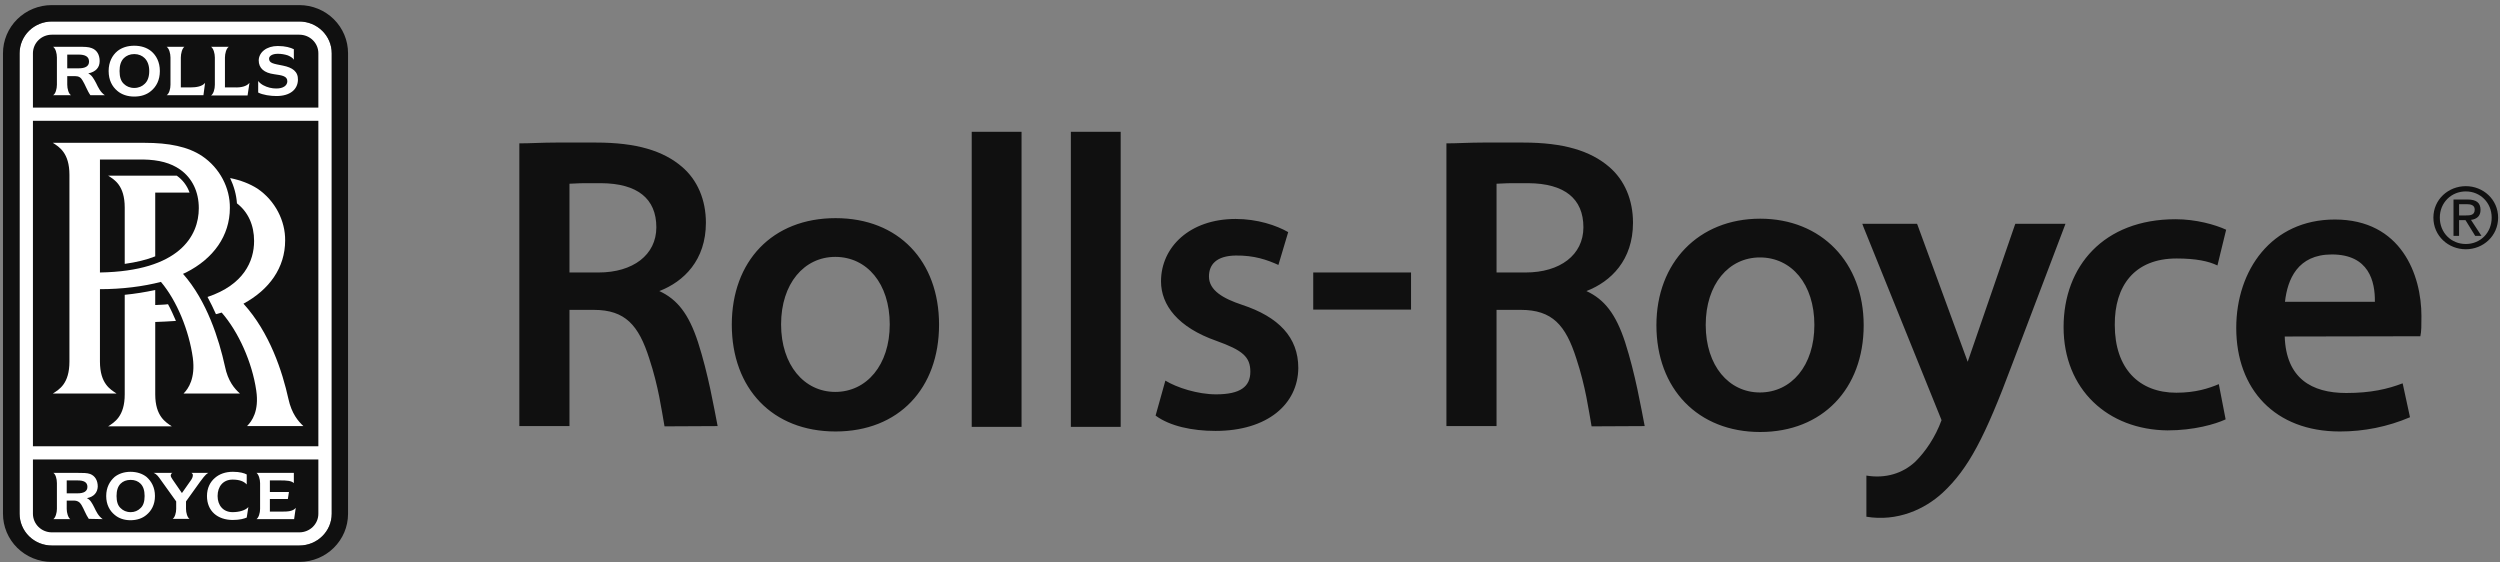
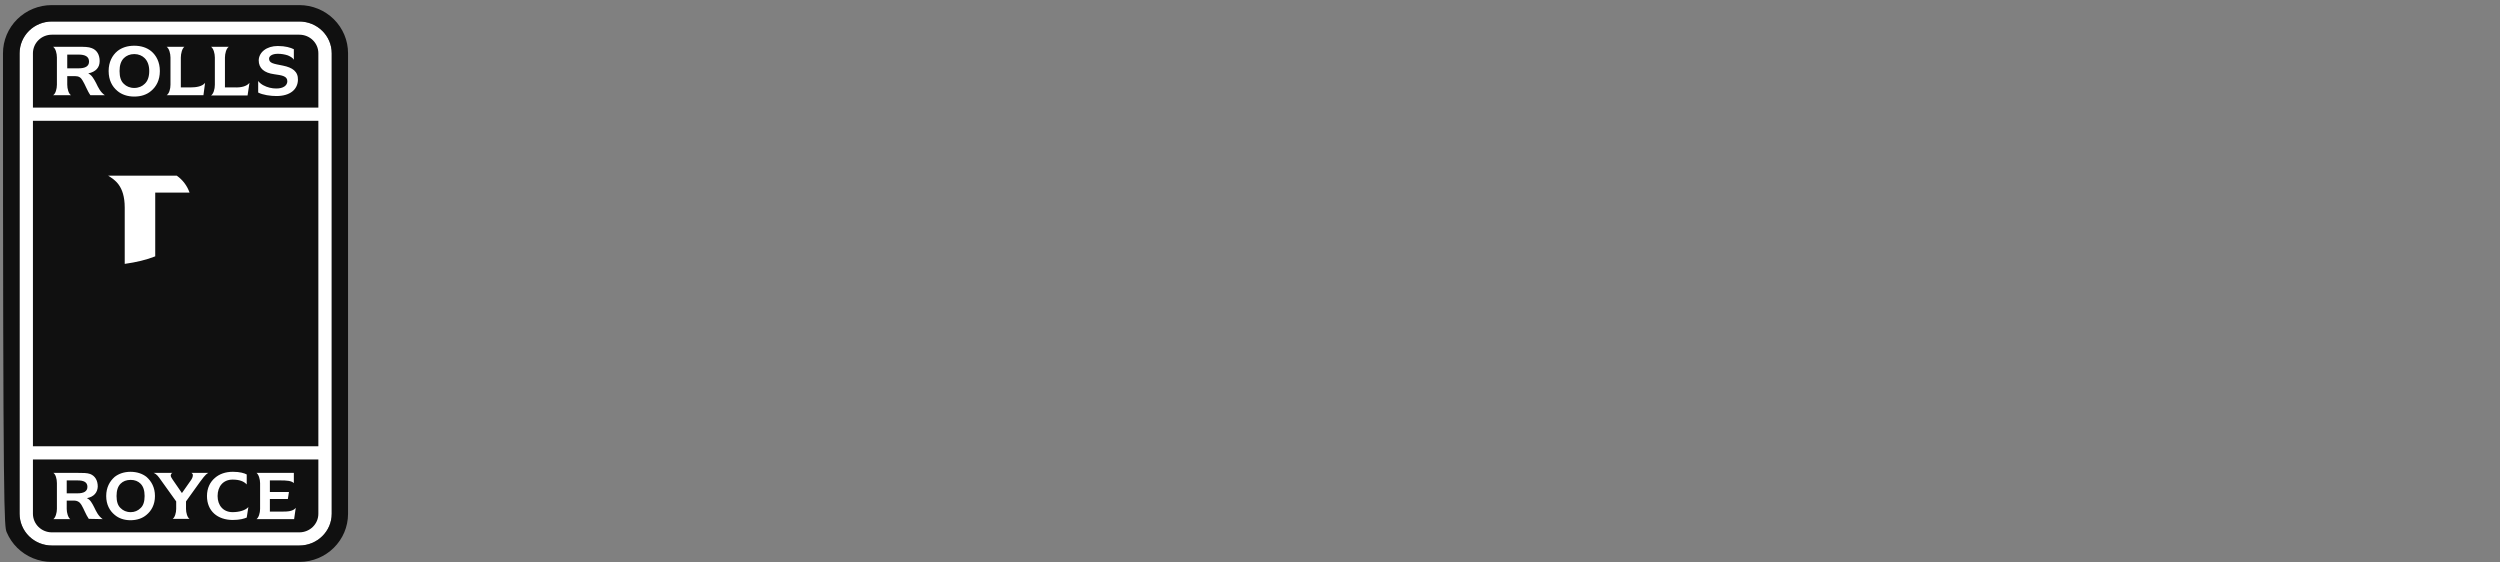
<svg xmlns="http://www.w3.org/2000/svg" width="449" height="101" viewBox="0 0 449 101" fill="none">
  <rect x="0" y="0" width="449" height="101" fill="#808080" stroke="none" />
-   <path d="M174.962 76.669H183.47V23.671H174.519V76.669H174.962ZM192.767 76.669H201.274V23.671H192.326V76.669H192.767ZM335.204 92.803C340.73 93.718 345.671 91.497 348.947 88.456C353.543 84.157 356.477 78.555 361.373 65.461L370.761 40.725L370.958 40.194H361.959L361.862 40.433L353.399 64.974L344.398 40.433L344.297 40.194H334.471L334.664 40.725L348.703 75.459C347.578 78.554 345.769 81.158 344.007 82.9C341.755 85.025 338.627 85.989 335.204 85.414V92.803Z" fill="#101010" />
-   <path d="M316.129 39.276C305.074 39.276 297.491 47.151 297.491 58.407C297.491 69.856 304.978 77.587 316.129 77.587C327.279 77.587 334.717 69.856 334.717 58.407C334.716 47.151 327.135 39.276 316.129 39.276ZM316.08 70.487C310.504 70.487 306.347 65.698 306.347 58.359C306.347 51.016 310.503 46.235 316.08 46.235C321.753 46.235 325.862 51.016 325.862 58.359C325.862 65.698 321.704 70.487 316.08 70.487ZM150.066 39.178C138.716 39.178 131.43 46.91 131.43 58.311C131.43 69.76 138.716 77.493 150.066 77.493C161.413 77.493 168.654 69.76 168.654 58.311C168.654 46.91 161.413 39.178 150.066 39.178ZM150.015 70.388C144.438 70.388 140.282 65.557 140.282 58.263C140.282 50.918 144.438 46.136 150.015 46.136C155.691 46.136 159.798 50.918 159.798 58.263C159.798 65.557 155.639 70.388 150.015 70.388ZM235.857 48.938H253.421V55.606H235.857V48.938ZM125.361 61.451C127.221 67.246 128.199 73.046 128.887 76.525L119.348 76.573C118.808 73.578 118.27 69.421 116.609 64.397C114.701 58.405 112.304 55.652 106.63 55.652H102.276V76.522H93.274V25.749C95.183 25.749 97.431 25.604 99.83 25.604H107.068C114.355 25.604 119.15 27.1 122.477 29.953C125.263 32.317 126.78 35.894 126.78 40.001C126.78 46.717 122.82 50.58 118.417 52.274C121.646 53.768 123.7 56.378 125.361 61.451ZM107.998 32.9H105.017C103.744 32.9 102.911 32.997 102.276 32.997V48.937H107.509C113.673 48.937 117.879 45.796 117.879 40.821C117.88 35.653 114.454 32.95 107.998 32.9ZM291.867 61.451C293.723 67.246 294.702 73.046 295.388 76.525L285.849 76.573C285.31 73.578 284.772 69.421 283.109 64.397C281.199 58.405 278.805 55.652 273.132 55.652H268.779V76.522H259.777V25.749C261.685 25.749 263.935 25.604 266.331 25.604H273.573C280.861 25.604 285.651 27.1 288.981 29.953C291.771 32.317 293.286 35.894 293.286 40.001C293.286 46.717 289.322 50.58 284.921 52.274C288.152 53.768 290.203 56.378 291.867 61.451ZM274.5 32.9H271.519C270.247 32.9 269.415 32.997 268.78 32.997V48.937H274.013C280.177 48.937 284.38 45.796 284.38 40.821C284.38 35.653 280.957 32.95 274.5 32.9ZM209.299 68.36C211.352 69.618 215.119 70.824 218.398 70.824C222.801 70.824 224.561 69.422 224.561 66.764C224.561 64.06 223.142 62.902 218.448 61.211C211.549 58.794 208.518 54.783 208.518 50.532C208.518 44.4 213.654 39.324 221.921 39.324C225.834 39.324 229.257 40.481 231.361 41.69L229.601 47.585C227.598 46.669 225.25 45.846 221.923 45.894C218.499 45.943 217.129 47.488 217.129 49.661C217.129 52.176 219.722 53.625 223.048 54.736C229.651 56.908 233.174 60.581 233.174 66.089C233.126 72.609 227.598 77.392 218.302 77.392C214.097 77.392 210.085 76.524 207.543 74.64L209.299 68.36ZM399.722 75.317C397.865 76.19 393.998 77.297 389.302 77.297C378.591 77.201 370.619 69.955 370.619 58.743C370.619 47.826 377.806 39.373 390.724 39.373C394.389 39.373 397.815 40.338 399.817 41.256L398.251 47.681C396.689 46.909 394.388 46.424 390.915 46.424C383.334 46.424 379.764 51.354 379.814 58.359C379.814 66.186 384.166 70.532 390.868 70.532C394.292 70.532 396.689 69.76 398.499 68.989L399.722 75.317ZM410.336 60.438C410.582 67.92 415.131 70.583 421.389 70.583C425.841 70.583 428.874 69.856 431.516 68.844L432.835 74.935C428.853 76.635 424.558 77.506 420.219 77.494C408.576 77.494 401.63 69.909 401.63 58.894C401.63 48.552 407.937 39.425 419.336 39.425C431.274 39.425 434.89 49.376 434.89 56.766C434.89 58.362 434.89 59.569 434.694 60.39L410.336 60.438ZM426.528 54.204C426.577 50.58 425.497 45.7 418.797 45.7C412.636 45.7 410.828 50.194 410.382 54.204H426.528Z" fill="#101010" />
  <path d="M3.519 9.566C3.522 8.055 4.131 6.606 5.213 5.537C6.294 4.468 7.761 3.866 9.291 3.862H53.755C56.983 3.862 59.575 6.426 59.575 9.566V92.272C59.575 95.418 56.982 97.974 53.755 97.974H9.292C7.762 97.972 6.295 97.37 5.213 96.301C4.131 95.233 3.522 93.784 3.52 92.272L3.519 9.566Z" fill="white" />
  <path d="M5.915 19.321V9.566C5.917 8.682 6.273 7.835 6.906 7.21C7.539 6.585 8.396 6.234 9.291 6.231H53.755C55.663 6.231 57.177 7.729 57.177 9.566V19.321H5.915ZM5.915 21.691H57.177V80.148H5.915V21.691Z" fill="#101010" />
-   <path d="M3.518 9.566C3.521 8.055 4.13 6.606 5.212 5.537C6.294 4.468 7.761 3.866 9.291 3.862H53.754C56.983 3.862 59.575 6.426 59.575 9.566V92.272C59.575 95.418 56.982 97.974 53.754 97.974H9.292C7.762 97.972 6.295 97.37 5.213 96.301C4.131 95.233 3.522 93.784 3.519 92.272L3.518 9.566ZM62.509 9.566C62.511 8.43 62.285 7.305 61.846 6.255C61.406 5.206 60.762 4.252 59.949 3.449C59.136 2.645 58.17 2.008 57.107 1.574C56.045 1.139 54.906 0.916 53.756 0.917H9.292C8.142 0.916 7.003 1.139 5.94 1.573C4.877 2.008 3.911 2.645 3.098 3.448C2.285 4.251 1.64 5.205 1.2 6.255C0.761 7.305 0.535 8.43 0.536 9.566V92.272C0.535 93.408 0.761 94.533 1.2 95.583C1.64 96.632 2.285 97.586 3.098 98.389C3.912 99.192 4.877 99.829 5.94 100.262C7.003 100.696 8.142 100.919 9.292 100.917H53.756C58.596 100.917 62.509 97.054 62.509 92.272V9.566Z" fill="#101010" />
+   <path d="M3.518 9.566C3.521 8.055 4.13 6.606 5.212 5.537C6.294 4.468 7.761 3.866 9.291 3.862H53.754C56.983 3.862 59.575 6.426 59.575 9.566V92.272C59.575 95.418 56.982 97.974 53.754 97.974H9.292C7.762 97.972 6.295 97.37 5.213 96.301C4.131 95.233 3.522 93.784 3.519 92.272L3.518 9.566ZM62.509 9.566C62.511 8.43 62.285 7.305 61.846 6.255C61.406 5.206 60.762 4.252 59.949 3.449C59.136 2.645 58.17 2.008 57.107 1.574C56.045 1.139 54.906 0.916 53.756 0.917H9.292C8.142 0.916 7.003 1.139 5.94 1.573C4.877 2.008 3.911 2.645 3.098 3.448C2.285 4.251 1.64 5.205 1.2 6.255C0.761 7.305 0.535 8.43 0.536 9.566C0.535 93.408 0.761 94.533 1.2 95.583C1.64 96.632 2.285 97.586 3.098 98.389C3.912 99.192 4.877 99.829 5.94 100.262C7.003 100.696 8.142 100.919 9.292 100.917H53.756C58.596 100.917 62.509 97.054 62.509 92.272V9.566Z" fill="#101010" />
  <path d="M5.915 82.515V92.272C5.917 93.156 6.273 94.004 6.906 94.629C7.539 95.254 8.396 95.606 9.291 95.609H53.755C55.663 95.609 57.177 94.109 57.177 92.272V82.515H5.915Z" fill="#101010" />
-   <path d="M27.88 70.825V57.828C29.119 57.788 30.358 57.723 31.596 57.636C31.157 56.621 30.713 55.606 30.176 54.638C29.44 54.736 28.661 54.736 27.878 54.783V52.079C26.072 52.476 24.242 52.766 22.401 52.947V70.824C22.401 74.785 20.542 75.85 19.415 76.572H30.862C29.788 75.849 27.88 74.786 27.88 70.825ZM54.49 76.525C53.559 75.655 52.383 74.304 51.8 71.643C50.72 66.763 48.47 59.762 43.728 54.542C48.374 52.029 51.212 48.069 51.212 43.192C51.259 39.71 49.449 36.038 46.22 33.865C44.852 32.999 43.238 32.369 41.33 31.979C42.015 33.432 42.455 34.976 42.555 36.523C44.561 38.067 45.635 40.434 45.635 43.285C45.635 46.911 43.774 51.16 37.269 53.335C37.809 54.348 38.344 55.412 38.786 56.426C39.128 56.331 39.472 56.23 39.815 56.137C42.844 59.616 45.291 65.074 46.024 70.147C46.563 73.819 45.244 75.654 44.363 76.524L54.49 76.525Z" fill="white" />
-   <path d="M43.092 70.677C42.114 69.808 40.939 68.456 40.401 65.799C39.323 60.919 37.174 54.058 32.869 49.182C33.064 49.084 33.211 49.037 33.408 48.938C38.298 46.478 41.284 42.368 41.284 37.345C41.331 33.817 39.521 30.196 36.292 28.021C33.749 26.331 30.325 25.651 25.973 25.651H9.487C10.613 26.377 12.47 27.442 12.47 31.402V64.93C12.47 68.943 10.612 69.956 9.487 70.679H20.933C19.855 69.956 17.95 68.943 17.95 64.93V51.935C21.96 51.935 25.728 51.449 28.906 50.627C31.794 54.058 33.946 59.375 34.63 64.252C35.118 67.92 33.846 69.809 32.966 70.676L43.092 70.677ZM17.95 48.938V28.648H25.728C28.565 28.698 30.667 29.276 32.333 30.437C34.529 31.979 35.705 34.444 35.705 37.393C35.705 42.367 32.233 48.699 17.95 48.938Z" fill="white" />
  <path d="M27.879 46.039V34.59H34.043C33.617 33.363 32.813 32.299 31.744 31.546H19.416C20.543 32.269 22.401 33.286 22.401 37.295V47.394C24.456 47.103 26.314 46.669 27.879 46.039ZM39.08 89.086C39.08 90.729 40.059 91.981 41.769 91.981C42.993 91.981 44.116 91.641 44.607 91.064L44.312 92.953C43.873 93.139 43.09 93.387 41.819 93.387C39.08 93.387 37.172 91.79 37.172 89.086C37.172 87.637 37.76 86.525 38.638 85.8C39.422 85.127 40.497 84.734 41.819 84.734C43.09 84.734 43.874 84.977 44.312 85.216V87.007C43.774 86.428 42.993 86.137 41.769 86.137C40.059 86.137 39.08 87.394 39.08 89.086ZM16.922 91.116C16.531 90.341 16.188 89.713 15.6 89.472C16.872 89.23 17.508 88.455 17.557 87.393C17.557 86.281 17.069 85.46 16.188 85.126C15.649 84.928 14.918 84.928 13.842 84.928H9.585C9.979 85.172 10.221 85.99 10.221 86.765V91.402C10.221 92.079 9.979 92.952 9.585 93.235H12.618C12.229 92.951 11.983 92.078 11.983 91.402V89.905H13.252C13.939 89.905 14.329 90.194 14.623 90.672C15.064 91.4 15.408 92.417 15.944 93.185L18.438 93.234C17.657 92.659 17.315 91.932 16.922 91.116ZM15.7 87.439C15.7 88.262 15.014 88.602 13.939 88.602H11.983V86.283H13.939C15.013 86.283 15.7 86.574 15.7 87.439ZM21.665 91.259C21.179 90.825 20.932 90.102 20.932 89.086C20.932 88.072 21.179 87.349 21.665 86.864C22.104 86.429 22.693 86.188 23.477 86.188C24.209 86.188 24.798 86.43 25.239 86.864C25.728 87.351 25.972 88.072 25.972 89.086C25.972 90.104 25.728 90.825 25.239 91.259C25.01 91.491 24.736 91.674 24.433 91.799C24.13 91.922 23.805 91.985 23.477 91.981C22.693 91.981 22.104 91.695 21.665 91.259ZM23.428 93.433C24.601 93.433 25.581 93.095 26.314 92.465C27.191 91.743 27.831 90.634 27.831 89.086C27.831 87.54 27.191 86.429 26.314 85.652C25.581 85.074 24.601 84.736 23.428 84.736C22.301 84.736 21.324 85.076 20.59 85.652C19.71 86.429 19.074 87.54 19.074 89.086C19.074 90.634 19.71 91.743 20.59 92.465C21.324 93.094 22.3 93.433 23.428 93.433ZM34.384 84.928C34.582 85.074 34.679 85.216 34.629 85.415C34.629 85.607 34.529 85.896 34.334 86.186L32.674 88.553L31.008 86.137C30.813 85.844 30.618 85.558 30.667 85.315C30.714 85.173 30.766 85.026 30.96 84.928H27.585C28.174 85.172 28.462 85.606 28.905 86.234L31.643 90.054V91.405C31.643 92.081 31.401 92.954 31.008 93.188H34.043C33.651 92.953 33.408 92.081 33.408 91.405V90.054L35.901 86.575C36.292 86.091 36.832 85.216 37.415 84.93L34.384 84.928ZM50.626 91.884H48.47V89.616H51.7L51.895 88.36H48.47V86.283H50.377C51.453 86.283 52.336 86.332 52.774 86.766V84.928H46.072C46.464 85.216 46.712 86.091 46.712 86.765V91.402C46.712 92.127 46.464 92.952 46.072 93.235H52.825L53.117 91.206C52.628 91.839 51.7 91.884 50.626 91.884ZM46.37 14.542C46.562 14.831 47.005 15.17 47.296 15.315C48.016 15.703 48.824 15.902 49.644 15.893C50.867 15.893 51.603 15.363 51.603 14.588C51.603 13.671 50.672 13.527 49.255 13.331C47.446 13.092 46.465 12.27 46.465 10.823C46.515 9.372 47.885 8.262 49.892 8.262C51.259 8.262 52.188 8.55 52.775 8.84V10.724C52.581 10.384 52.141 10.143 51.7 9.951C51.117 9.757 50.507 9.66 49.892 9.662C48.909 9.662 48.325 10.049 48.325 10.529C48.325 11.352 49.106 11.449 50.816 11.785C52.53 12.128 53.557 12.851 53.51 14.348C53.461 16.086 52.088 17.247 49.644 17.247C48.567 17.247 47.198 17.052 46.37 16.619V14.542ZM17.262 14.925C16.823 14.105 16.482 13.478 15.847 13.188C17.216 12.897 17.9 12.127 17.9 10.966C17.9 9.853 17.411 8.985 16.483 8.647C15.895 8.405 15.162 8.405 14.037 8.405H9.534C9.979 8.694 10.221 9.565 10.221 10.338V15.214C10.221 15.942 9.979 16.86 9.534 17.101H12.765C12.326 16.86 12.078 15.942 12.078 15.214V13.669H13.451C14.137 13.669 14.526 13.91 14.821 14.444C15.31 15.213 15.65 16.279 16.237 17.101H18.832C18.047 16.571 17.657 15.748 17.262 14.925ZM15.991 11.062C15.991 11.933 15.259 12.27 14.136 12.27H12.077V9.805H14.136C15.259 9.805 15.991 10.143 15.991 11.062ZM22.254 15.072C21.715 14.587 21.473 13.817 21.473 12.755C21.473 11.74 21.715 10.967 22.254 10.433C22.693 10 23.329 9.71 24.111 9.71C24.895 9.71 25.53 10 25.972 10.433C26.508 10.966 26.803 11.74 26.803 12.755C26.803 13.817 26.508 14.587 25.972 15.072C25.53 15.506 24.895 15.796 24.111 15.796C23.329 15.796 22.693 15.506 22.254 15.072ZM24.111 17.343C25.336 17.343 26.363 17.003 27.144 16.328C28.074 15.554 28.71 14.396 28.71 12.755C28.71 11.159 28.074 9.952 27.144 9.181C26.363 8.551 25.336 8.212 24.111 8.212C22.89 8.212 21.861 8.551 21.079 9.181C20.151 9.952 19.512 11.159 19.512 12.755C19.512 14.397 20.151 15.555 21.079 16.328C21.862 17.003 22.937 17.343 24.111 17.343ZM36.832 14.881C36.34 15.506 35.315 15.701 34.187 15.701H32.477V10.339C32.477 9.615 32.721 8.694 33.113 8.406H29.933C30.372 8.696 30.618 9.614 30.618 10.339V15.216C30.618 15.991 30.372 16.811 29.933 17.102H36.537L36.832 14.881ZM44.805 14.881C44.312 15.506 43.287 15.748 42.16 15.701H40.4V10.339C40.4 9.615 40.644 8.694 41.085 8.406H37.905C38.344 8.696 38.588 9.614 38.588 10.339V15.216C38.588 15.991 38.344 16.861 37.905 17.148H44.463L44.805 14.881Z" fill="white" />
-   <path d="M438.191 39.085C438.191 36.401 440.237 34.379 442.863 34.379C445.46 34.379 447.506 36.402 447.506 39.085C447.506 41.813 445.46 43.822 442.863 43.822C440.24 43.822 438.191 41.813 438.191 39.085ZM442.865 44.767C445.99 44.767 448.661 42.367 448.661 39.085C448.661 35.832 445.99 33.434 442.865 33.434C439.708 33.434 437.038 35.832 437.038 39.085C437.038 42.366 439.708 44.767 442.865 44.767ZM441.65 39.534H442.803L444.549 42.367H445.671L443.789 39.49C444.761 39.371 445.504 38.861 445.504 37.691C445.504 36.401 444.73 35.832 443.167 35.832H440.649V42.366H441.65V39.534ZM441.65 38.695V36.671H443.018C443.715 36.671 444.458 36.82 444.458 37.631C444.458 38.635 443.699 38.695 442.849 38.695H441.65Z" fill="#101010" />
</svg>